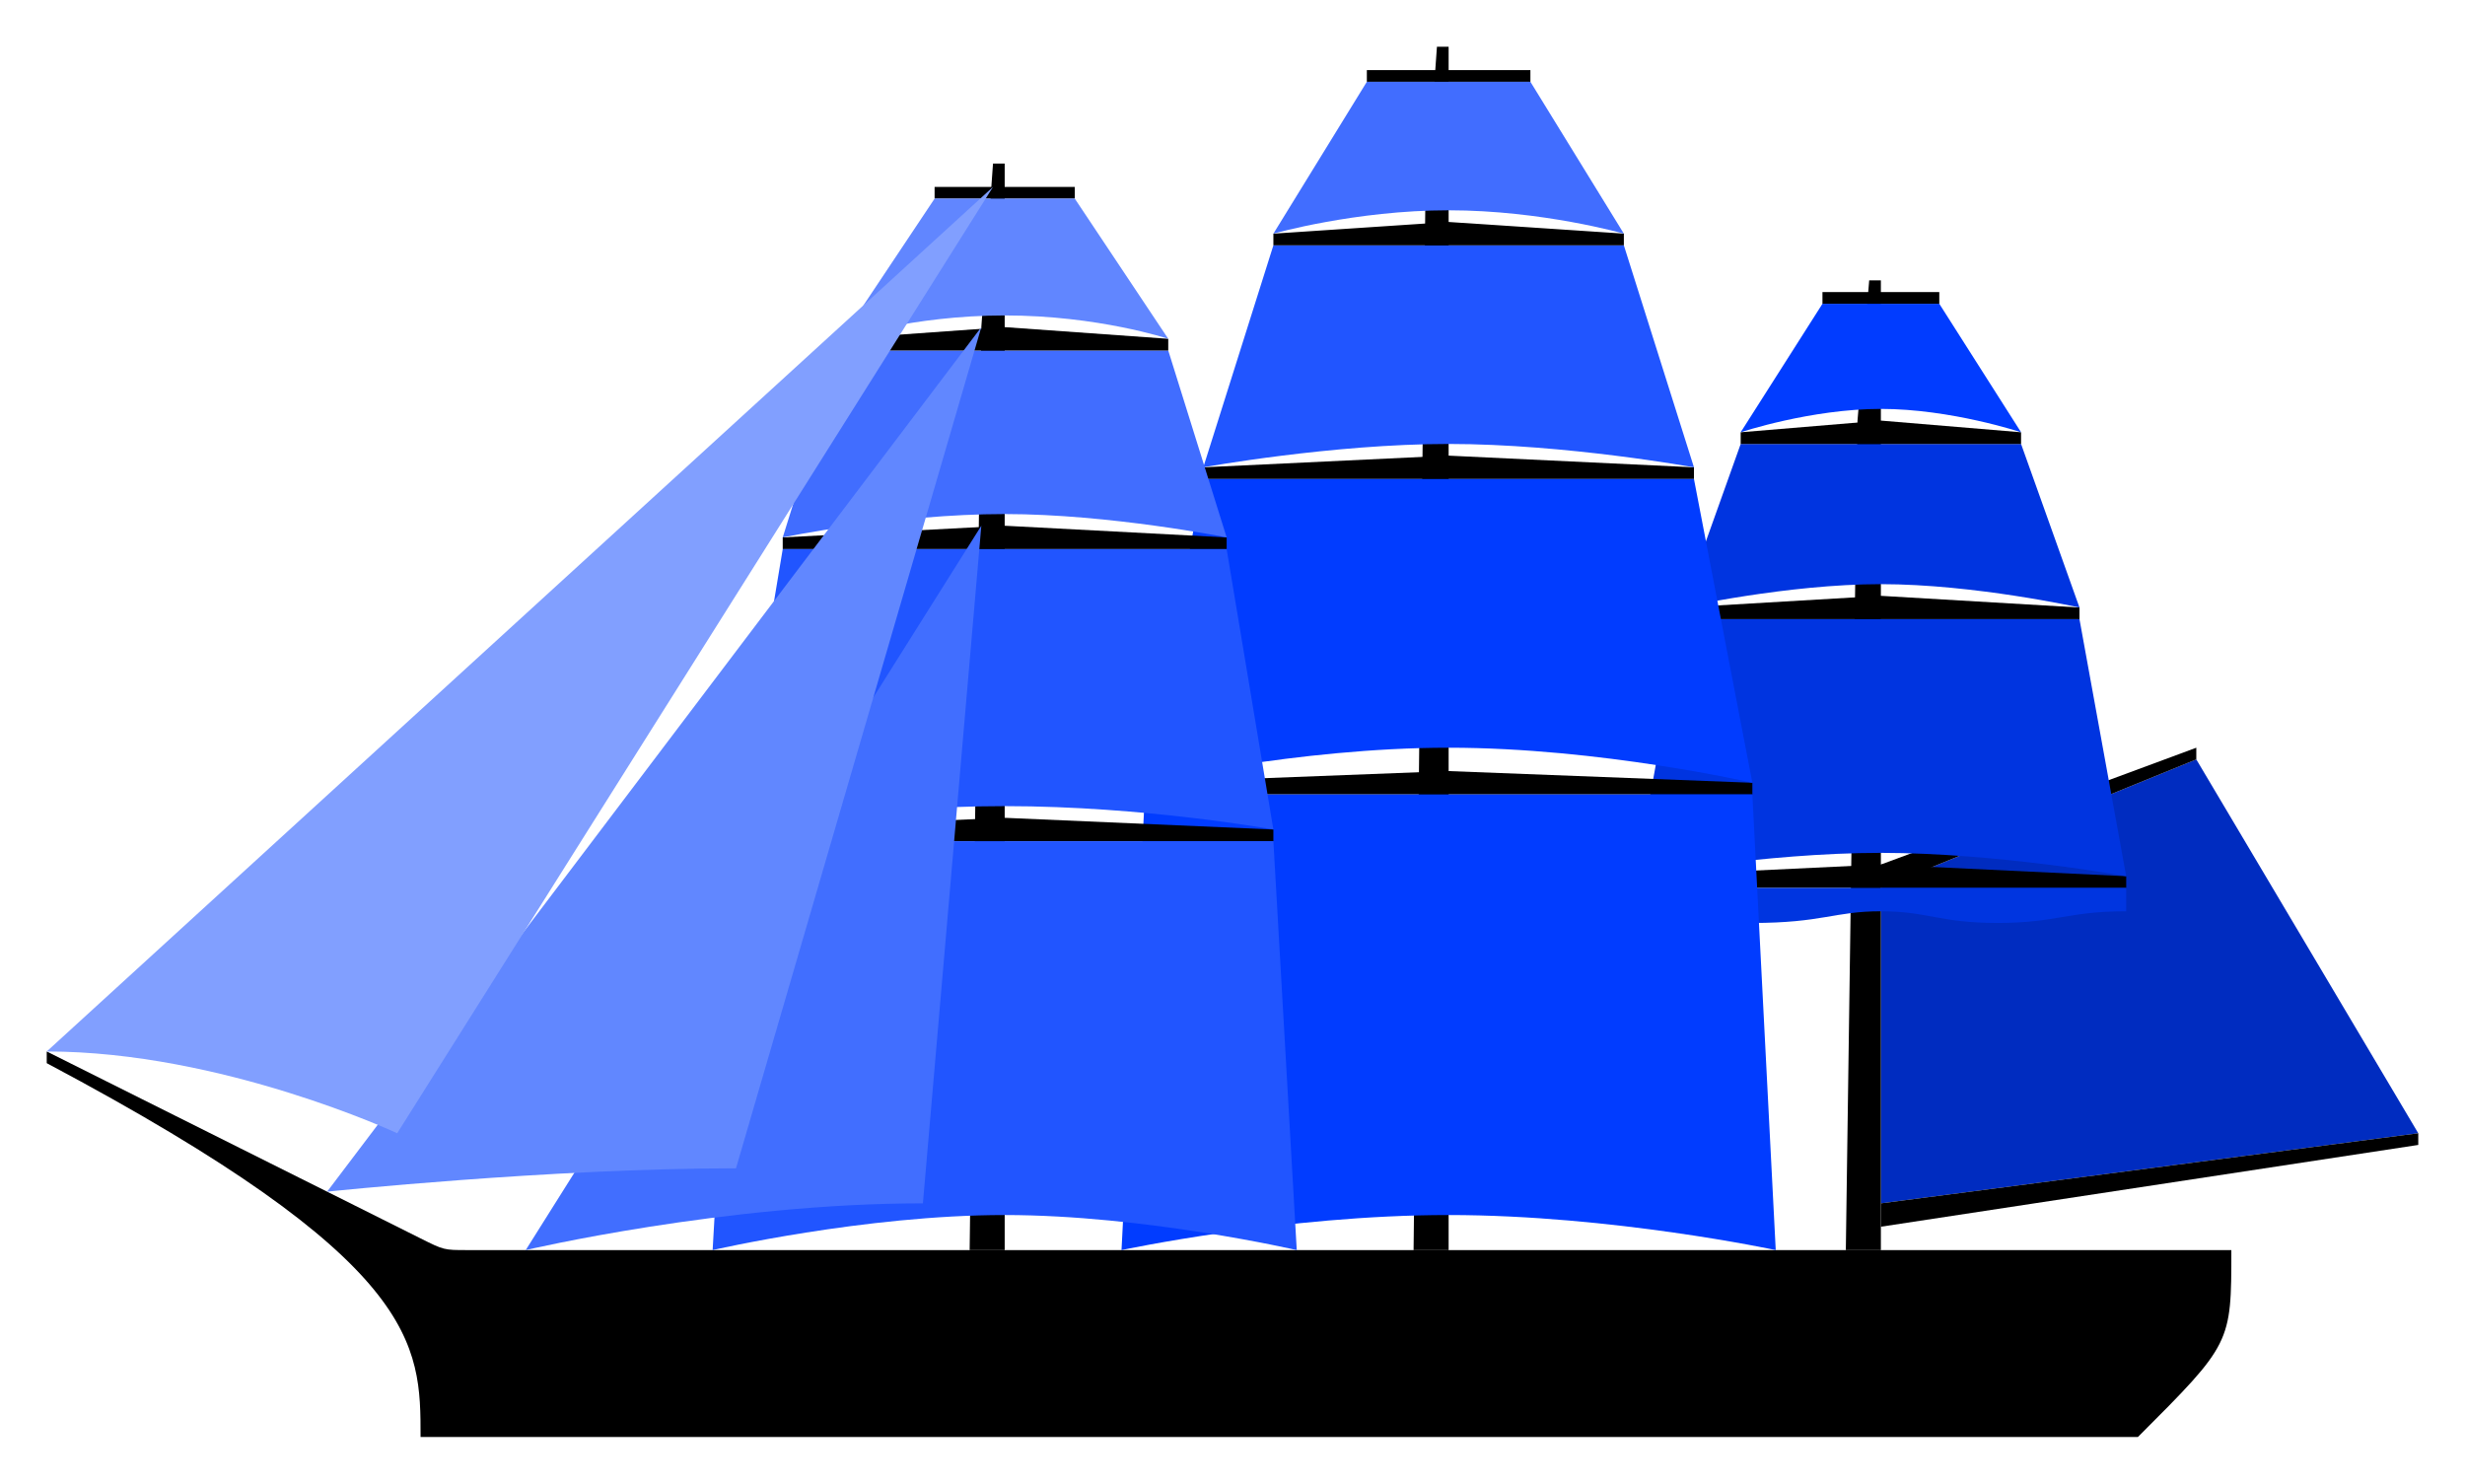
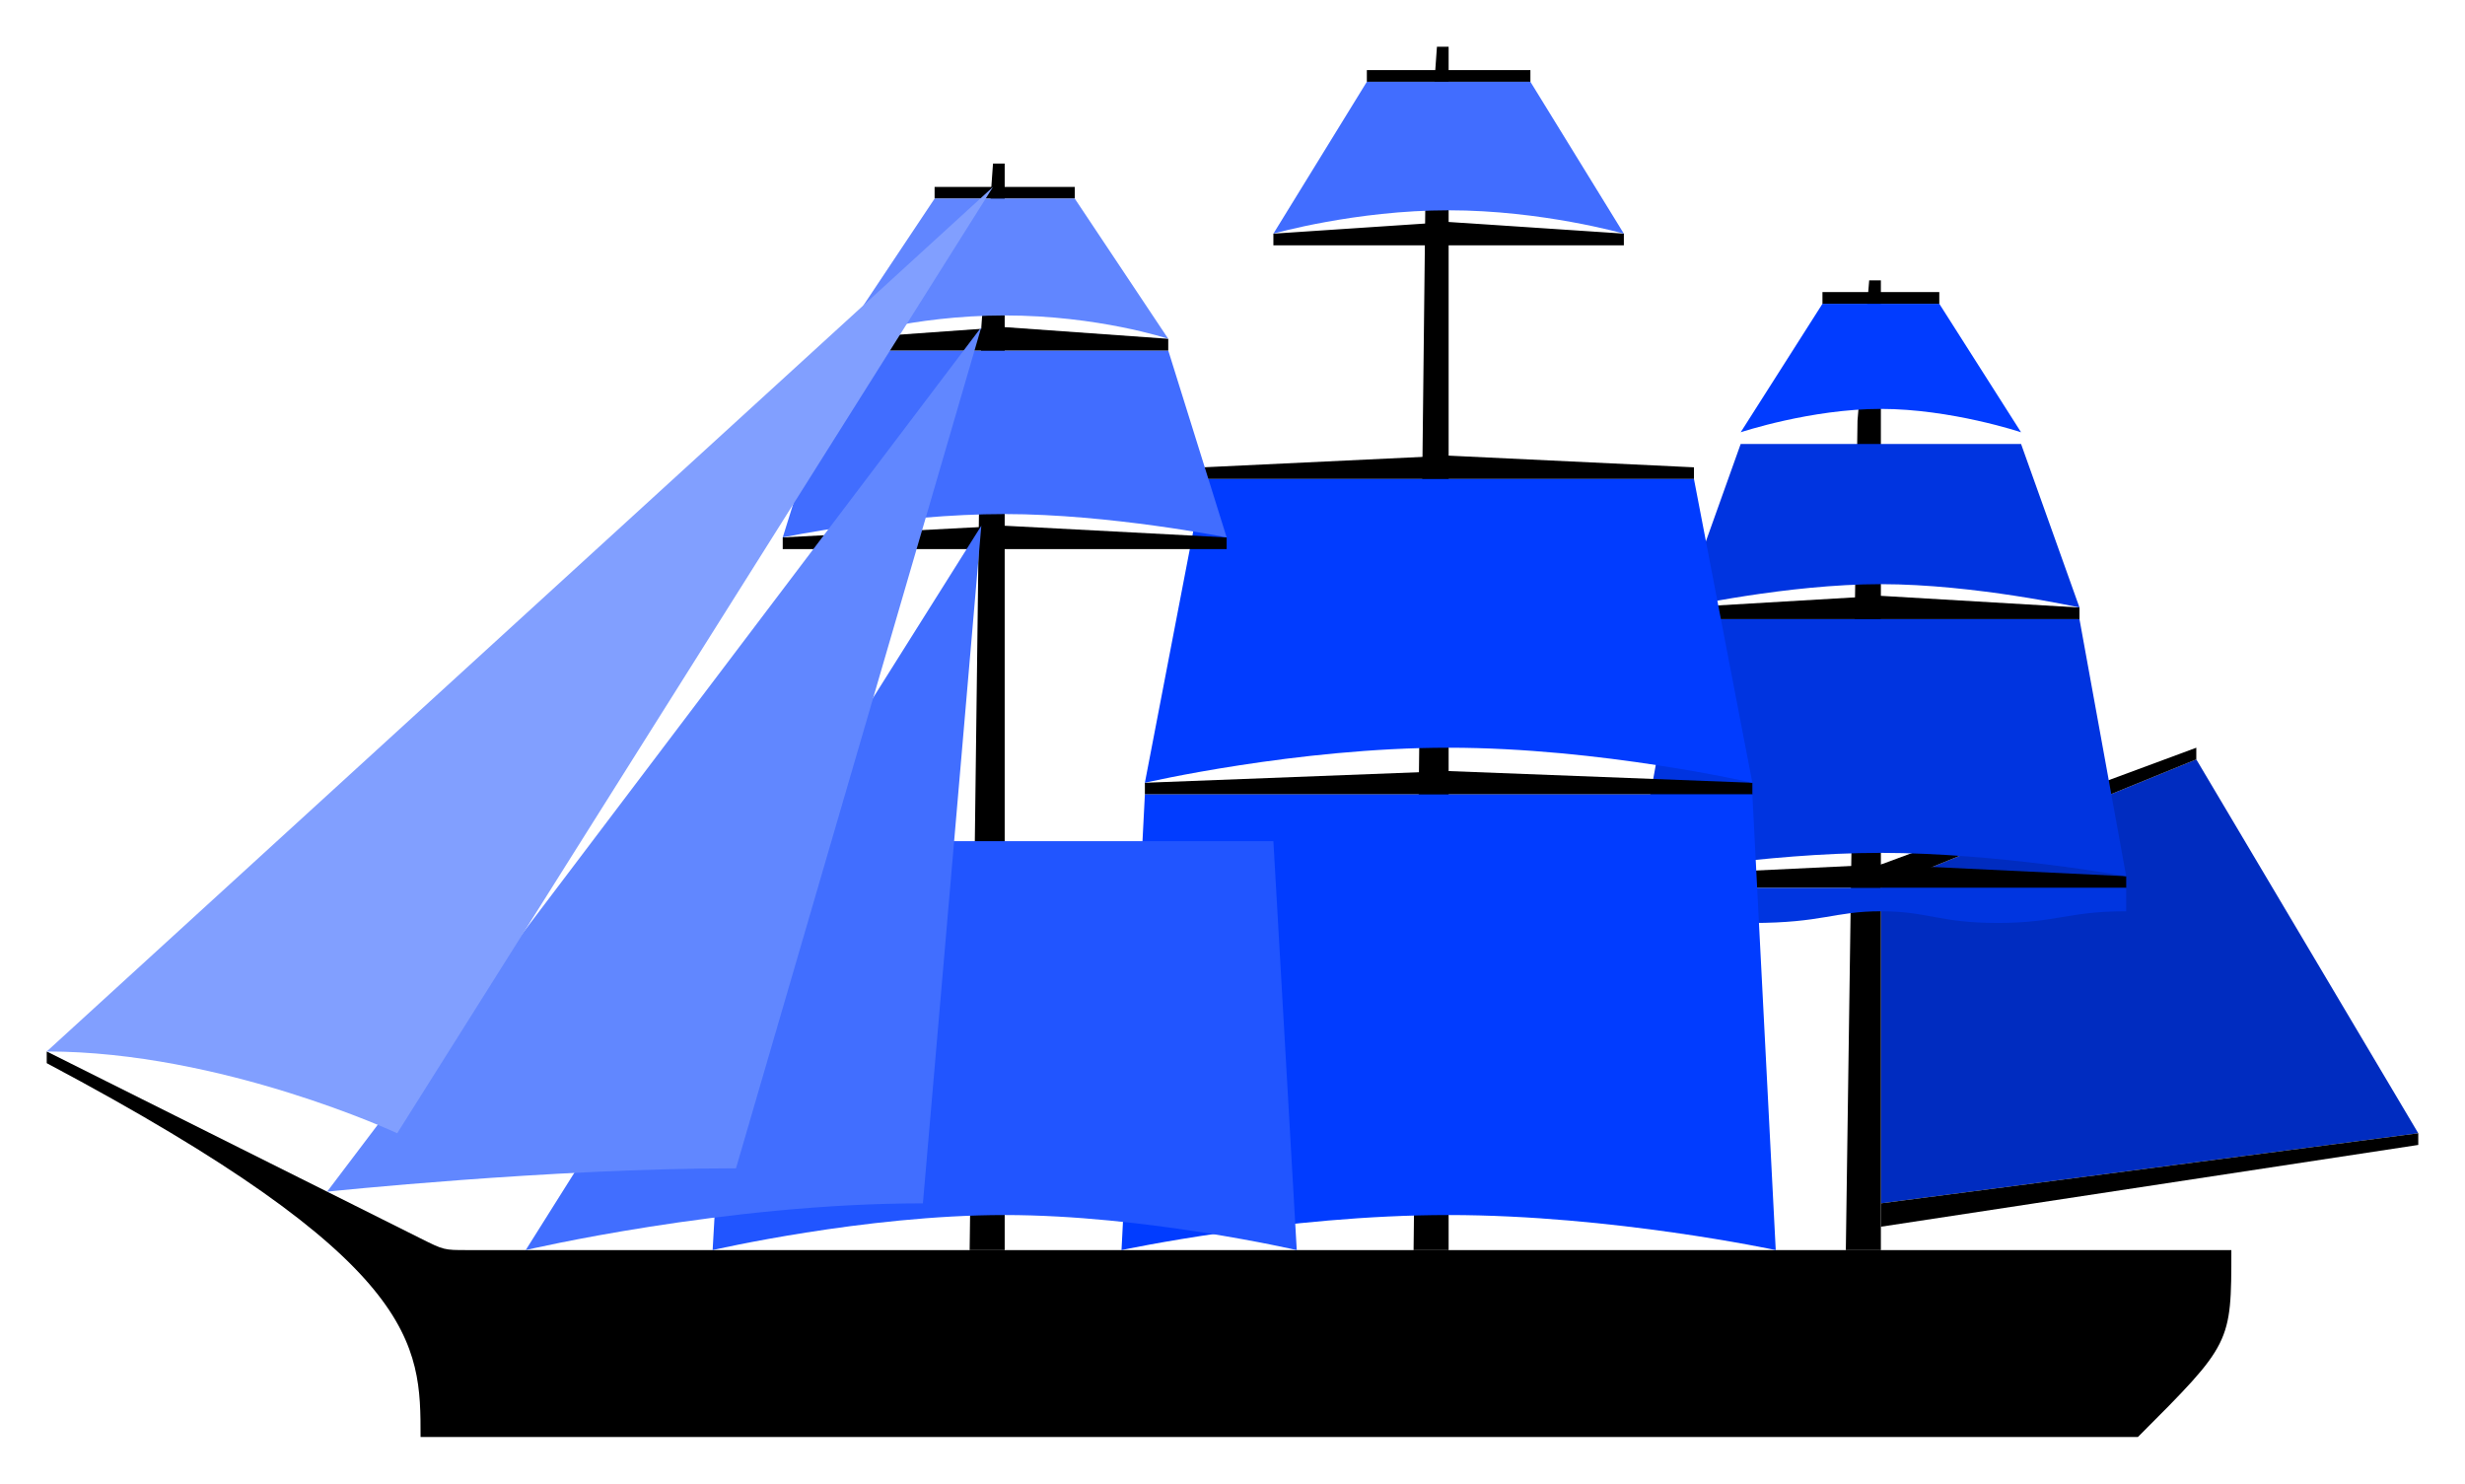
<svg xmlns="http://www.w3.org/2000/svg" xmlns:ns1="http://inkscape.sourceforge.net/DTD/sodipodi-0.dtd" xmlns:ns2="http://www.inkscape.org/namespaces/inkscape" width="211px" height="127px" id="svg2" ns1:version="0.32" ns2:version="0.42" ns1:docbase="/home/zach/Desktop/sailplans" ns1:docname="ship.svg">
  <defs id="defs4" />
  <ns1:namedview id="base" pagecolor="#ffffff" bordercolor="#666666" borderopacity="1.0" ns2:pageopacity="0.0" ns2:pageshadow="2" ns2:zoom="5.0000000" ns2:cx="89.452174" ns2:cy="60.452735" ns2:document-units="px" ns2:current-layer="layer3" showgrid="true" ns2:grid-bbox="true" ns2:grid-points="true" gridempspacing="4" ns2:window-width="1280" ns2:window-height="919" ns2:window-x="0" ns2:window-y="29" showguides="true" ns2:guide-bbox="true" />
  <g ns2:groupmode="layer" id="layer3" ns2:label="hull" style="display:inline">
    <path style="opacity:1;fill:#000000;fill-opacity:1;fill-rule:nonzero;stroke:none;stroke-width:0;stroke-linecap:butt;stroke-linejoin:miter;stroke-miterlimit:4;stroke-dasharray:none;stroke-dashoffset:0;stroke-opacity:1" d="M 36,123 L 183,123 C 191,115 191,115 191,107 L 40,107 C 38,107 38,107 36,106 L 4,90 L 4,91 C 36,108 36,115 36,123 z " id="path2765" ns1:nodetypes="cccccccc" />
  </g>
  <g ns2:groupmode="layer" id="layer5" ns2:label="spanker" style="display:inline">
    <g id="g5064" transform="translate(216,-27)">
      <path style="opacity:1;fill:#002cc0;fill-opacity:1;fill-rule:nonzero;stroke:none;stroke-width:0.1;stroke-linecap:butt;stroke-linejoin:miter;stroke-miterlimit:4;stroke-dasharray:none;stroke-dashoffset:0;stroke-opacity:1;display:inline" d="M -55,103 L -28,92 L -9,124 L -55,130 L -55,103 z " id="path2058" ns1:nodetypes="ccccc" />
      <path id="path3576" d="M -55,132 L -9,125 L -9,124 L -55,130 L -55,132 z " style="opacity:1;fill:#000000;fill-opacity:1;fill-rule:nonzero;stroke:none;stroke-width:0.1;stroke-linecap:butt;stroke-linejoin:miter;stroke-miterlimit:4;stroke-dasharray:none;stroke-dashoffset:0;stroke-opacity:1" ns1:nodetypes="ccccc" />
      <path id="path4306" d="M -55,103 L -28,92 L -28,91 L -55,101 L -55,103 z " style="opacity:1;fill:#000000;fill-opacity:1;fill-rule:nonzero;stroke:none;stroke-width:0.1;stroke-linecap:butt;stroke-linejoin:miter;stroke-miterlimit:4;stroke-dasharray:none;stroke-dashoffset:0;stroke-opacity:1" ns1:nodetypes="ccccc" />
    </g>
  </g>
  <g ns2:groupmode="layer" id="layer6" ns2:label="mizzen" style="display:inline">
    <g style="display:inline" id="g1433" transform="translate(161,-17)">
      <path id="path1435" d="M 0,41 L -1,41 L -2,53 L -3,124 L 0,124 L 0,41 z " style="opacity:1;fill:#000000;fill-opacity:1;fill-rule:nonzero;stroke:none;stroke-width:0.1;stroke-linecap:butt;stroke-linejoin:miter;stroke-miterlimit:4;stroke-dasharray:none;stroke-dashoffset:0;stroke-opacity:1;display:inline" ns1:nodetypes="cccccc" />
      <path ns1:nodetypes="cccccc" id="path1437" d="M -17,70 L 17,70 L 17,69 L 0,68 L -17,69 L -17,70 z " style="opacity:1;fill:#000000;fill-opacity:1;fill-rule:nonzero;stroke:none;stroke-width:0.1;stroke-linecap:butt;stroke-linejoin:miter;stroke-miterlimit:4;stroke-dasharray:none;stroke-dashoffset:0;stroke-opacity:1" />
      <path ns1:nodetypes="cccccc" id="path1439" d="M 21,93 L -21,93 L -21,92 L 0,91 L 21,92 L 21,93 z " style="opacity:1;fill:#000000;fill-opacity:1;fill-rule:nonzero;stroke:none;stroke-width:0.1;stroke-linecap:butt;stroke-linejoin:miter;stroke-miterlimit:4;stroke-dasharray:none;stroke-dashoffset:0;stroke-opacity:1" />
      <path ns1:nodetypes="ccccc" id="path1443" d="M -5,43 L 5,43 L 5,42 L -5,42 L -5,43 z " style="opacity:1;fill:#000000;fill-opacity:1;fill-rule:nonzero;stroke:none;stroke-width:0.1;stroke-linecap:butt;stroke-linejoin:miter;stroke-miterlimit:4;stroke-dasharray:none;stroke-dashoffset:0;stroke-opacity:1" />
      <path ns1:nodetypes="czcccc" id="path1445" d="M -21,92 C -21,92 -10,90 0,90 C 10,90 21,92 21,92 L 17,70 L -17,70 L -21,92 z " style="opacity:1;fill:#0034e0;fill-opacity:1;fill-rule:nonzero;stroke:none;stroke-width:0.1;stroke-linecap:butt;stroke-linejoin:miter;stroke-miterlimit:4;stroke-dasharray:none;stroke-dashoffset:0;stroke-opacity:1;display:inline" />
      <path ns1:nodetypes="czcccc" id="path1447" d="M -17,69 C -17,69 -8,67 0,67 C 8,67 17,69 17,69 L 12,55 L -12,55 L -17,69 z " style="opacity:1;fill:#0034e0;fill-opacity:1;fill-rule:nonzero;stroke:none;stroke-width:0.1;stroke-linecap:butt;stroke-linejoin:miter;stroke-miterlimit:4;stroke-dasharray:none;stroke-dashoffset:0;stroke-opacity:1;display:inline" />
-       <path ns1:nodetypes="cccccc" id="path1449" d="M -12,55 L 12,55 L 12,54 L 0,53 L -12,54 L -12,55 z " style="opacity:1;fill:#000000;fill-opacity:1;fill-rule:nonzero;stroke:none;stroke-width:0.1;stroke-linecap:butt;stroke-linejoin:miter;stroke-miterlimit:4;stroke-dasharray:none;stroke-dashoffset:0;stroke-opacity:1;display:inline" />
      <path ns1:nodetypes="czcccc" id="path1451" d="M -12,54 C -12,54 -6,52 0,52 C 6,52 12,54 12,54 L 5,43 L -5,43 L -12,54 z " style="opacity:1;fill:#013cff;fill-opacity:1;fill-rule:nonzero;stroke:none;stroke-width:0.1;stroke-linecap:butt;stroke-linejoin:miter;stroke-miterlimit:4;stroke-dasharray:none;stroke-dashoffset:0;stroke-opacity:1;display:inline" />
      <path style="opacity:1;fill:#0035e0;fill-opacity:1;fill-rule:nonzero;stroke:none;stroke-width:0.1;stroke-linecap:butt;stroke-linejoin:miter;stroke-miterlimit:4;stroke-dasharray:none;stroke-dashoffset:0;stroke-opacity:1" d="M 16,93 L 58,93 L 58,95 C 53,95 52,96 47,96 C 42,96 41,95 37,95 C 33,95 32,96 26,96 C 20,96 19,95 16,95 L 16,93 z " id="path1453" transform="translate(-37,0)" ns1:nodetypes="ccczzzcc" />
    </g>
  </g>
  <g ns2:label="mainsail" ns2:groupmode="layer" id="layer1" style="display:inline">
    <g style="display:inline" id="g1362" transform="translate(124,-17)">
      <path id="path1364" d="M 0,21 L -1,21 L -2,35 L -3,124 L 0,124 L 0,21 z " style="opacity:1;fill:#000000;fill-opacity:1;fill-rule:nonzero;stroke:none;stroke-width:0.1;stroke-linecap:butt;stroke-linejoin:miter;stroke-miterlimit:4;stroke-dasharray:none;stroke-dashoffset:0;stroke-opacity:1;display:inline" ns1:nodetypes="cccccc" />
      <path ns1:nodetypes="cccccc" id="path1366" d="M -21,58 L 21,58 L 21,57 L 0,56 L -21,57 L -21,58 z " style="opacity:1;fill:#000000;fill-opacity:1;fill-rule:nonzero;stroke:none;stroke-width:0.1;stroke-linecap:butt;stroke-linejoin:miter;stroke-miterlimit:4;stroke-dasharray:none;stroke-dashoffset:0;stroke-opacity:1" />
      <path ns1:nodetypes="cccccc" id="path1368" d="M 26,85 L -26,85 L -26,84 L 0,83 L 26,84 L 26,85 z " style="opacity:1;fill:#000000;fill-opacity:1;fill-rule:nonzero;stroke:none;stroke-width:0.1;stroke-linecap:butt;stroke-linejoin:miter;stroke-miterlimit:4;stroke-dasharray:none;stroke-dashoffset:0;stroke-opacity:1" />
      <path ns1:nodetypes="czcccc" id="path1370" d="M -28,124 C -28,124 -14,121 0,121 C 14,121 28,124 28,124 L 26,85 L -26,85 L -28,124 z " style="opacity:1;fill:#013cff;fill-opacity:1;fill-rule:nonzero;stroke:none;stroke-width:0.1;stroke-linecap:butt;stroke-linejoin:miter;stroke-miterlimit:4;stroke-dasharray:none;stroke-dashoffset:0;stroke-opacity:1" />
      <path ns1:nodetypes="ccccc" id="path1372" d="M -7,24 L 7,24 L 7,23 L -7,23 L -7,24 z " style="opacity:1;fill:#000000;fill-opacity:1;fill-rule:nonzero;stroke:none;stroke-width:0.1;stroke-linecap:butt;stroke-linejoin:miter;stroke-miterlimit:4;stroke-dasharray:none;stroke-dashoffset:0;stroke-opacity:1" />
      <path ns1:nodetypes="czcccc" id="path1374" d="M -26,84 C -26,84 -13,81 0,81 C 13,81 26,84 26,84 L 21,58 L -21,58 L -26,84 z " style="opacity:1;fill:#013cff;fill-opacity:1;fill-rule:nonzero;stroke:none;stroke-width:0.1;stroke-linecap:butt;stroke-linejoin:miter;stroke-miterlimit:4;stroke-dasharray:none;stroke-dashoffset:0;stroke-opacity:1;display:inline" />
-       <path ns1:nodetypes="czcccc" id="path1376" d="M -21,57 C -21,57 -10,55 0,55 C 10,55 21,57 21,57 L 15,38 L -15,38 L -21,57 z " style="opacity:1;fill:#2155ff;fill-opacity:1;fill-rule:nonzero;stroke:none;stroke-width:0.1;stroke-linecap:butt;stroke-linejoin:miter;stroke-miterlimit:4;stroke-dasharray:none;stroke-dashoffset:0;stroke-opacity:1;display:inline" />
      <path ns1:nodetypes="cccccc" id="path1378" d="M -15,38 L 15,38 L 15,37 L 0,36 L -15,37 L -15,38 z " style="opacity:1;fill:#000000;fill-opacity:1;fill-rule:nonzero;stroke:none;stroke-width:0.1;stroke-linecap:butt;stroke-linejoin:miter;stroke-miterlimit:4;stroke-dasharray:none;stroke-dashoffset:0;stroke-opacity:1;display:inline" />
      <path ns1:nodetypes="czcccc" id="path1380" d="M -15,37 C -15,37 -8,35 0,35 C 8,35 15,37 15,37 L 7,24 L -7,24 L -15,37 z " style="opacity:1;fill:#416dff;fill-opacity:1;fill-rule:nonzero;stroke:none;stroke-width:0.1;stroke-linecap:butt;stroke-linejoin:miter;stroke-miterlimit:4;stroke-dasharray:none;stroke-dashoffset:0;stroke-opacity:1;display:inline" />
    </g>
  </g>
  <g ns2:groupmode="layer" id="layer4" ns2:label="forsail" style="display:inline">
    <g style="display:inline" id="g1411" transform="translate(86,-17)">
      <path id="path4228" d="M 0,31 L -1,31 L -2,45 L -3,124 L 0,124 L 0,31 z " style="opacity:1;fill:#000000;fill-opacity:1;fill-rule:nonzero;stroke:none;stroke-width:0.1;stroke-linecap:butt;stroke-linejoin:miter;stroke-miterlimit:4;stroke-dasharray:none;stroke-dashoffset:0;stroke-opacity:1;display:inline" ns1:nodetypes="cccccc" />
      <path ns1:nodetypes="cccccc" id="path3544" d="M -19,64 L 19,64 L 19,63 L 0,62 L -19,63 L -19,64 z " style="opacity:1;fill:#000000;fill-opacity:1;fill-rule:nonzero;stroke:none;stroke-width:0.1;stroke-linecap:butt;stroke-linejoin:miter;stroke-miterlimit:4;stroke-dasharray:none;stroke-dashoffset:0;stroke-opacity:1" />
-       <path ns1:nodetypes="cccccc" id="path3546" d="M 23,89 L -23,89 L -23,88 L 0,87 L 23,88 L 23,89 z " style="opacity:1;fill:#000000;fill-opacity:1;fill-rule:nonzero;stroke:none;stroke-width:0.1;stroke-linecap:butt;stroke-linejoin:miter;stroke-miterlimit:4;stroke-dasharray:none;stroke-dashoffset:0;stroke-opacity:1" />
      <path ns1:nodetypes="czcccc" id="path2060" d="M -25,124 C -25,124 -12,121 0,121 C 12,121 25,124 25,124 L 23,89 L -23,89 L -25,124 z " style="opacity:1;fill:#2155ff;fill-opacity:1;fill-rule:nonzero;stroke:none;stroke-width:0.1;stroke-linecap:butt;stroke-linejoin:miter;stroke-miterlimit:4;stroke-dasharray:none;stroke-dashoffset:0;stroke-opacity:1" />
      <path ns1:nodetypes="ccccc" id="path2816" d="M -6,34 L 6,34 L 6,33 L -6,33 L -6,34 z " style="opacity:1;fill:#000000;fill-opacity:1;fill-rule:nonzero;stroke:none;stroke-width:0.1;stroke-linecap:butt;stroke-linejoin:miter;stroke-miterlimit:4;stroke-dasharray:none;stroke-dashoffset:0;stroke-opacity:1" />
-       <path ns1:nodetypes="czcccc" id="path1343" d="M -23,88 C -23,88 -12,86 0,86 C 12,86 23,88 23,88 L 19,64 L -19,64 L -23,88 z " style="opacity:1;fill:#2155ff;fill-opacity:1;fill-rule:nonzero;stroke:none;stroke-width:0.1;stroke-linecap:butt;stroke-linejoin:miter;stroke-miterlimit:4;stroke-dasharray:none;stroke-dashoffset:0;stroke-opacity:1;display:inline" />
      <path ns1:nodetypes="czcccc" id="path1345" d="M -19,63 C -19,63 -9.4,61 0,61 C 9,61 19,63 19,63 L 14,47 L -14,47 L -19,63 z " style="opacity:1;fill:#416dff;fill-opacity:1;fill-rule:nonzero;stroke:none;stroke-width:0.1;stroke-linecap:butt;stroke-linejoin:miter;stroke-miterlimit:4;stroke-dasharray:none;stroke-dashoffset:0;stroke-opacity:1;display:inline" />
      <path ns1:nodetypes="cccccc" id="path1347" d="M -14,47 L 14,47 L 14,46 L 0,45 L -14,46 L -14,47 z " style="opacity:1;fill:#000000;fill-opacity:1;fill-rule:nonzero;stroke:none;stroke-width:0.1;stroke-linecap:butt;stroke-linejoin:miter;stroke-miterlimit:4;stroke-dasharray:none;stroke-dashoffset:0;stroke-opacity:1;display:inline" />
      <path ns1:nodetypes="czcccc" id="path1349" d="M -14,46 C -14,46 -8,44 0,44 C 8,44 14,46 14,46 L 6,34 L -6,34 L -14,46 z " style="opacity:1;fill:#6186ff;fill-opacity:1;fill-rule:nonzero;stroke:none;stroke-width:0.1;stroke-linecap:butt;stroke-linejoin:miter;stroke-miterlimit:4;stroke-dasharray:none;stroke-dashoffset:0;stroke-opacity:1;display:inline" />
    </g>
  </g>
  <g ns2:groupmode="layer" id="layer2" ns2:label="jib" style="display:inline">
    <g id="g2192" transform="translate(85,-17)">
      <path ns1:nodetypes="cccc" id="path1463" d="M -6,120 C -23,120 -40,124 -40,124 L -1,62 L -6,120 z " style="opacity:1;fill:#416eff;fill-opacity:1;fill-rule:nonzero;stroke:none;stroke-width:0.1;stroke-linecap:butt;stroke-linejoin:miter;stroke-miterlimit:4;stroke-dasharray:none;stroke-dashoffset:0;stroke-opacity:1;display:inline" />
      <path ns1:nodetypes="cccc" id="path1457" d="M -22,117 C -38,117 -57,119 -57,119 L -1,45 L -22,117 z " style="opacity:1;fill:#6187ff;fill-opacity:1;fill-rule:nonzero;stroke:none;stroke-width:0.1;stroke-linecap:butt;stroke-linejoin:miter;stroke-miterlimit:4;stroke-dasharray:none;stroke-dashoffset:0;stroke-opacity:1;display:inline" />
      <path ns1:nodetypes="cccc" id="path5140" d="M -51,114 C -51,114 -66,107 -81,107 L 0,33 L -51,114 z " style="opacity:1;fill:#819fff;fill-opacity:1;fill-rule:nonzero;stroke:none;stroke-width:0.1;stroke-linecap:butt;stroke-linejoin:miter;stroke-miterlimit:4;stroke-dasharray:none;stroke-dashoffset:0;stroke-opacity:1;display:inline" />
    </g>
  </g>
</svg>